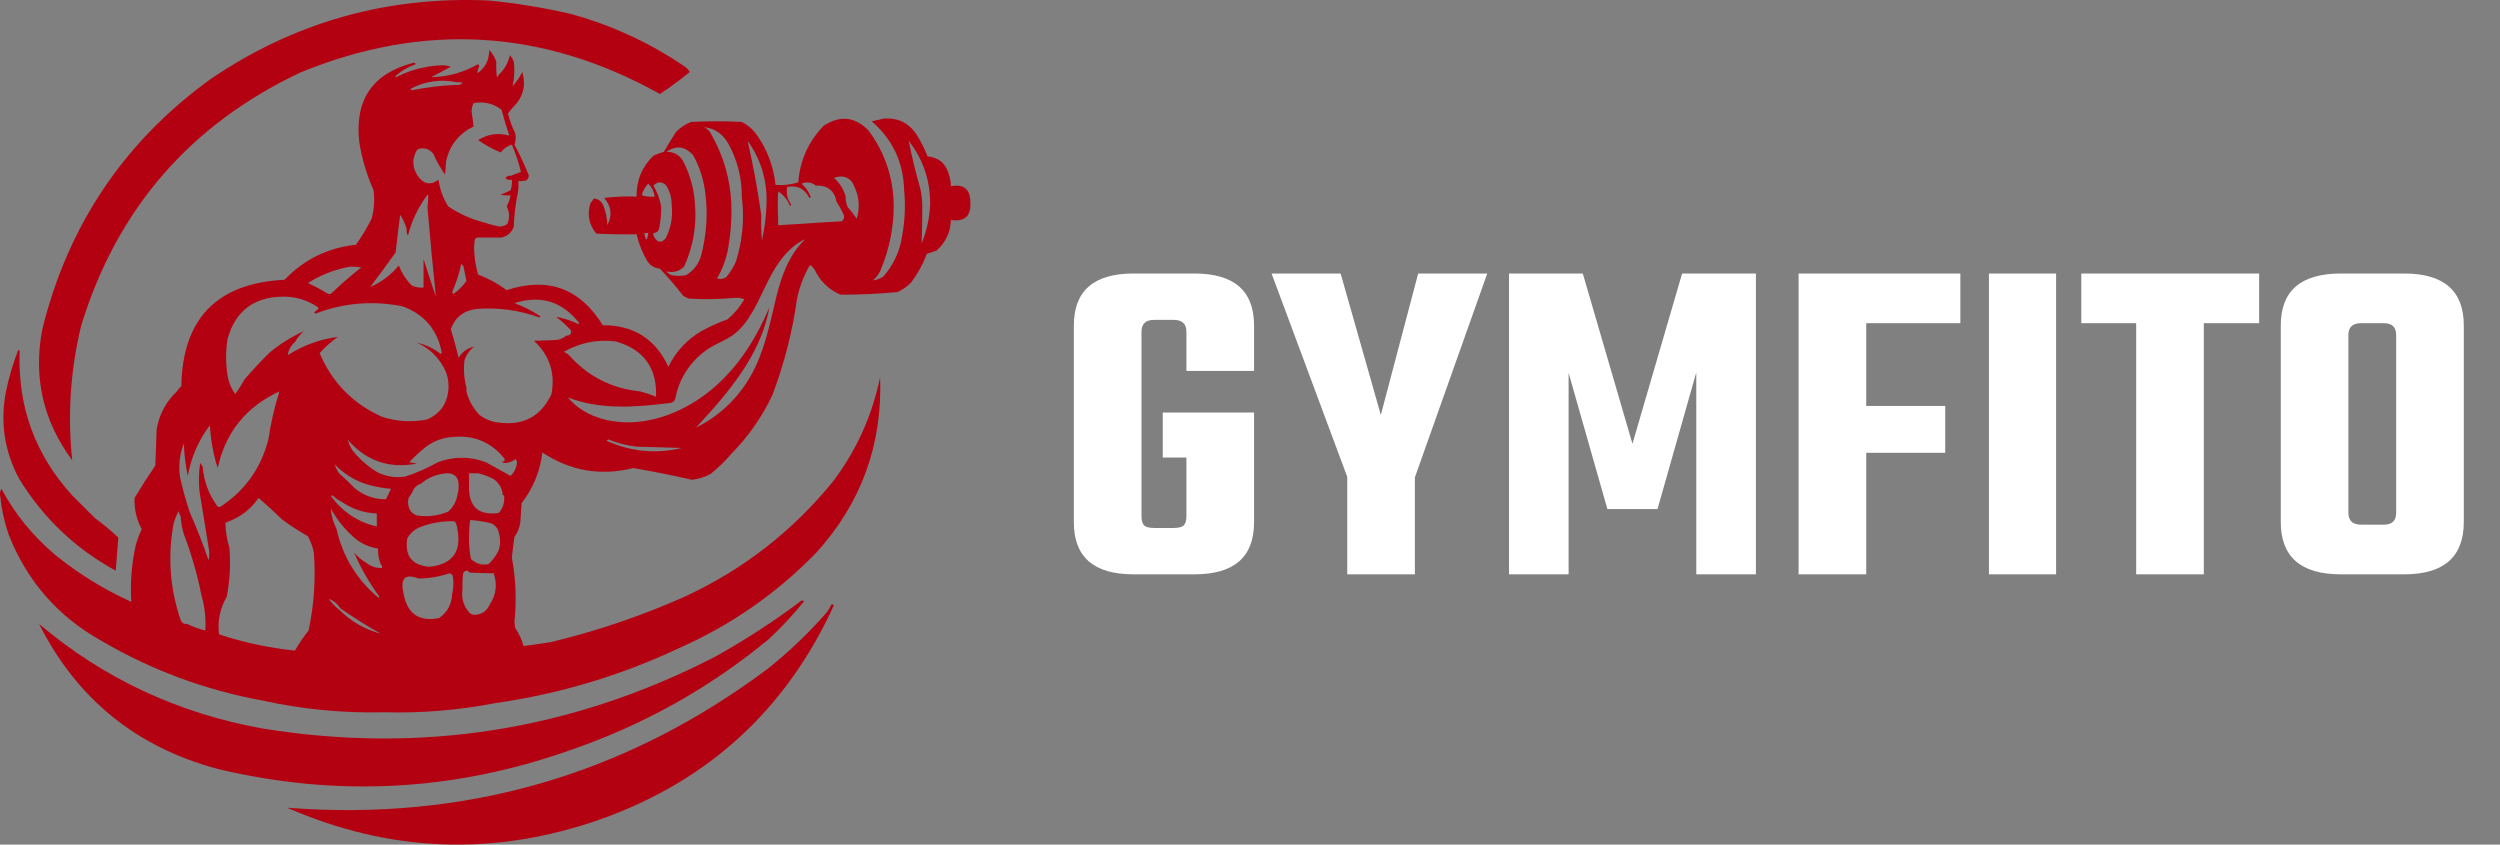
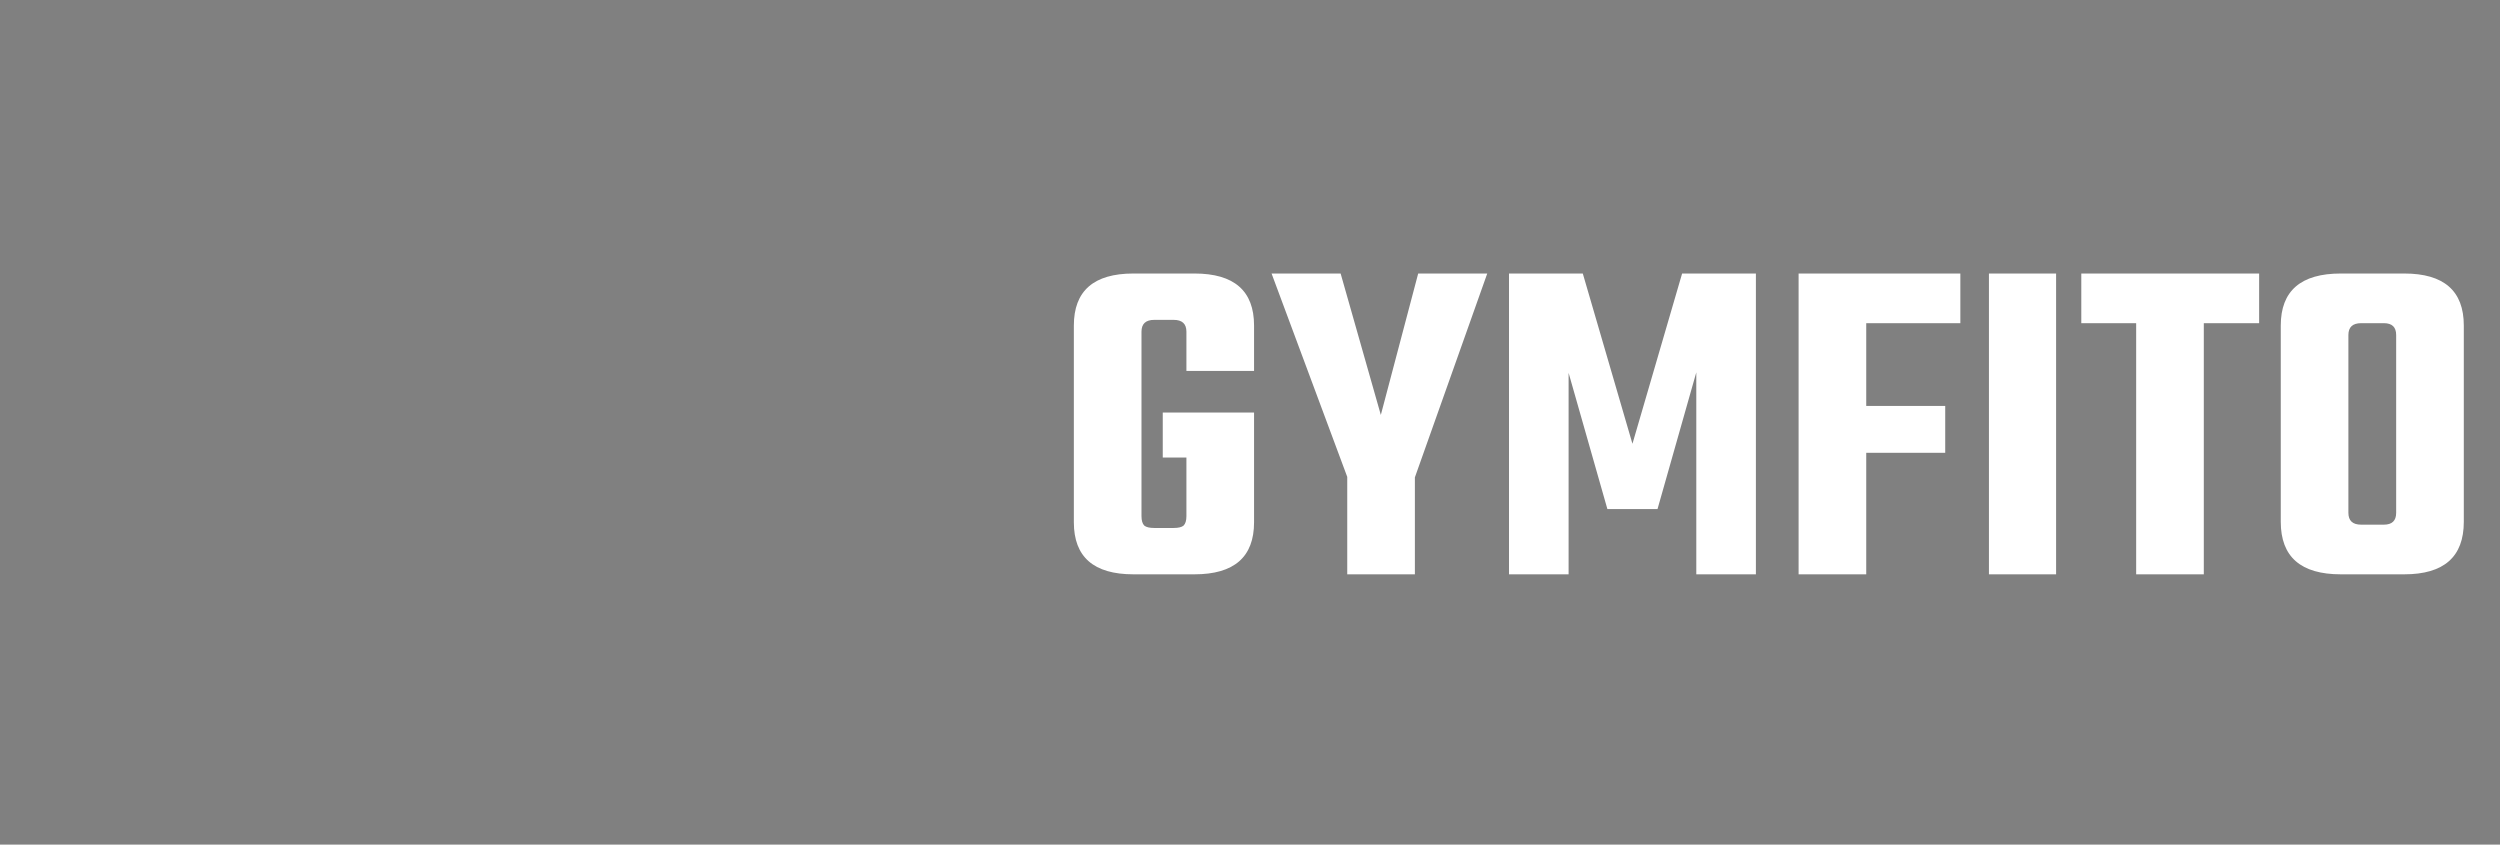
<svg xmlns="http://www.w3.org/2000/svg" width="148" height="50" viewBox="0 0 148 50" fill="none">
  <rect x="0" y="0" width="148" height="50" fill="#808080" stroke="none" />
  <g clip-path="url(#clip0_2176_44)">
    <path d="M4.813 19.252C6.934 12.364 11.253 7.379 17.77 4.297C25.081 1.295 32.181 1.718 39.069 5.566C39.68 5.16 40.27 4.724 40.837 4.259C40.775 4.158 40.697 4.067 40.607 3.99C38.499 2.538 36.159 1.459 33.686 0.798C32.115 0.442 30.523 0.185 28.919 0.029C22.909 -0.237 17.424 1.314 12.464 4.681C7.347 8.391 4.028 13.325 2.507 19.483C1.958 22.326 2.547 24.914 4.275 27.249C3.991 24.552 4.171 21.887 4.813 19.252Z" fill="#b40112" />
    <path d="M57.446 11.947C57.43 11.189 57.046 10.882 56.292 11.025C56.289 10.79 56.25 10.556 56.177 10.333C55.997 9.678 55.574 9.32 54.908 9.257C54.732 8.802 54.513 8.364 54.255 7.95C53.778 7.257 53.125 6.949 52.294 7.027L51.602 7.181C52.839 8.246 53.48 9.604 53.524 11.256C53.611 12.145 53.572 13.043 53.409 13.947C53.273 14.868 52.902 15.675 52.294 16.369C52.096 16.497 51.891 16.574 51.679 16.6C51.909 16.407 52.082 16.154 52.179 15.87C52.66 14.698 52.908 13.444 52.909 12.178C52.892 10.524 52.392 9.038 51.41 7.718C50.605 6.902 49.721 6.813 48.758 7.449C47.858 8.379 47.358 9.494 47.258 10.794C46.824 10.929 46.367 10.981 45.913 10.948C45.792 9.809 45.394 8.784 44.721 7.872C44.501 7.6 44.226 7.377 43.914 7.219C42.915 7.167 41.914 7.167 40.915 7.219C40.583 7.347 40.282 7.544 40.031 7.795C39.778 8.186 39.534 8.583 39.3 8.987C39.09 9.049 38.884 9.126 38.685 9.218C38.004 9.876 37.67 10.684 37.685 11.64C37.044 11.614 36.401 11.64 35.763 11.717C36.191 12.208 36.255 12.746 35.956 13.331C35.946 12.936 35.868 12.546 35.724 12.178C35.61 11.908 35.418 11.767 35.147 11.755C35.093 11.851 35.028 11.941 34.955 12.024C34.745 12.693 34.861 13.295 35.301 13.831C36.095 13.87 36.89 13.882 37.685 13.87C37.816 14.439 38.036 14.984 38.338 15.484C38.518 15.734 38.762 15.875 39.069 15.907C39.558 16.421 40.02 16.96 40.453 17.522L40.76 17.676C41.657 17.731 42.557 17.718 43.452 17.637C43.66 17.613 43.871 17.64 44.066 17.715C43.806 18.168 43.468 18.571 43.067 18.907C42.536 19.095 42.022 19.326 41.529 19.599C40.66 20.108 40.007 20.813 39.568 21.713C38.803 20.065 37.509 19.245 35.685 19.253C34.329 17.066 32.433 16.374 29.995 17.176C29.478 16.789 28.909 16.479 28.303 16.253C28.171 15.803 28.094 15.338 28.073 14.87C28.06 14.638 28.073 14.406 28.111 14.177L28.227 14.062C28.714 14.067 29.201 14.067 29.688 14.062C30.052 13.98 30.295 13.762 30.418 13.408C30.438 12.815 30.502 12.224 30.61 11.64C30.686 11.348 30.712 11.04 30.687 10.717C30.842 10.73 30.998 10.717 31.149 10.679C31.256 10.605 31.307 10.503 31.302 10.371C31.052 9.755 30.769 9.152 30.456 8.564C30.539 8.343 30.552 8.102 30.495 7.872C30.311 7.505 30.169 7.118 30.072 6.719C30.173 6.591 30.276 6.463 30.379 6.334C30.973 5.762 31.152 5.07 30.918 4.258C30.772 4.57 30.578 4.856 30.341 5.105C30.454 4.632 30.48 4.145 30.418 3.644C30.361 3.504 30.283 3.375 30.187 3.259C30.087 3.715 29.87 4.1 29.534 4.413C29.511 4.474 29.471 4.528 29.418 4.566C29.38 4.26 29.367 3.952 29.38 3.644C29.289 3.386 29.145 3.15 28.956 2.952C28.974 3.531 28.744 3.993 28.265 4.336C28.265 4.192 28.303 4.051 28.38 3.913C28.354 3.874 28.328 3.836 28.303 3.797C27.44 4.291 26.517 4.547 25.535 4.566C25.919 4.362 26.303 4.157 26.688 3.951C26.474 3.876 26.243 3.85 25.996 3.874C25.169 3.921 24.36 4.13 23.613 4.49C23.542 4.551 23.465 4.564 23.383 4.528C23.741 4.206 24.159 3.958 24.613 3.798C24.587 3.733 24.535 3.707 24.459 3.721C22.053 4.349 20.989 5.913 21.268 8.411C21.424 9.392 21.709 10.349 22.114 11.256C22.189 11.822 22.149 12.397 21.999 12.948C21.73 13.483 21.422 13.997 21.076 14.486C19.406 14.667 17.996 15.359 16.847 16.562C12.84 16.762 10.803 18.864 10.734 22.867C10.631 22.957 10.54 23.06 10.465 23.174C9.828 23.781 9.431 24.524 9.273 25.404C9.248 26.122 9.222 26.839 9.196 27.557C8.767 28.185 8.357 28.826 7.966 29.479C7.939 30.13 8.08 30.745 8.389 31.325C8.251 31.623 8.135 31.932 8.043 32.247C7.792 33.356 7.702 34.495 7.774 35.63C6.147 34.894 4.622 33.951 3.237 32.824C1.938 31.721 0.887 30.427 0.085 28.941C0.011 29.05 -0.014 29.178 0.008 29.325C0.083 30.111 0.251 30.885 0.507 31.632C1.59 34.392 3.422 36.494 6.005 37.937C8.967 39.673 12.146 40.852 15.54 41.474C17.913 41.995 20.339 42.227 22.768 42.166C24.959 42.227 27.151 42.046 29.303 41.628C33.105 41.087 36.745 39.998 40.222 38.36C43.295 36.997 45.999 35.113 48.334 32.708C50.995 29.768 52.251 26.307 52.102 22.328C51.636 24.59 50.714 26.641 49.333 28.479C46.913 31.462 43.953 33.756 40.452 35.361C37.923 36.479 35.298 37.367 32.609 38.014C32.072 38.098 31.534 38.175 30.994 38.245C30.892 37.859 30.723 37.495 30.495 37.168C30.482 37.053 30.469 36.937 30.456 36.822C30.59 35.553 30.538 34.27 30.302 33.016C30.344 32.604 30.395 32.194 30.456 31.786C30.637 31.538 30.753 31.256 30.802 30.939C30.828 30.555 30.853 30.171 30.879 29.786C31.564 28.904 31.974 27.904 32.109 26.787C33.76 27.883 35.554 28.19 37.492 27.71C38.652 27.908 39.806 28.138 40.952 28.402C41.344 28.365 41.723 28.248 42.067 28.056C42.514 27.699 42.926 27.3 43.297 26.864C44.293 25.855 45.112 24.685 45.719 23.404C46.418 21.568 46.908 19.66 47.181 17.715C47.316 17.026 47.563 16.363 47.911 15.754C47.963 15.703 48.014 15.703 48.065 15.754C48.105 15.826 48.157 15.891 48.219 15.946C48.54 16.639 49.053 17.139 49.757 17.445C50.886 17.448 52.014 17.396 53.14 17.291C53.441 17.148 53.714 16.953 53.947 16.715C54.334 16.198 54.645 15.628 54.87 15.023C55.063 14.969 55.256 14.905 55.447 14.831C55.988 14.35 56.27 13.748 56.293 13.024C57.119 13.146 57.504 12.787 57.446 11.947ZM45.374 12.178C45.345 12.877 45.255 13.571 45.105 14.254C45.066 13.742 45.054 13.23 45.066 12.716C44.857 11.239 44.588 9.778 44.259 8.333C45.072 9.481 45.444 10.762 45.374 12.178ZM38.146 13.793H38.377C38.305 14.3 38.228 14.3 38.146 13.793V13.793ZM37.992 11.563C38.063 11.293 38.191 11.062 38.377 10.871C38.585 11.082 38.713 11.338 38.761 11.64C38.502 11.665 38.241 11.639 37.992 11.563V11.563ZM38.723 14.024C38.686 13.953 38.673 13.872 38.685 13.793C38.881 13.788 38.996 13.686 39.031 13.485C39.106 13.08 39.144 12.668 39.146 12.255C39.07 11.808 38.914 11.378 38.685 10.986C38.915 10.749 39.158 10.737 39.415 10.948C39.644 11.289 39.765 11.691 39.761 12.101C39.843 12.806 39.727 13.473 39.415 14.101C39.166 14.405 38.935 14.379 38.723 14.024ZM41.492 15.177C41.34 15.662 41.046 16.033 40.607 16.292C40.328 16.343 40.041 16.343 39.761 16.292C39.639 16.246 39.532 16.166 39.453 16.061C39.844 16.165 40.19 16.075 40.492 15.792C41.03 14.627 41.248 13.396 41.145 12.101C41.098 11.245 40.875 10.408 40.492 9.641C40.284 9.203 39.938 8.985 39.453 8.987C40.022 8.592 40.547 8.656 41.03 9.179C41.425 9.892 41.674 10.676 41.76 11.486C41.911 12.722 41.822 13.953 41.492 15.177ZM42.453 16.484C42.768 15.935 42.989 15.338 43.106 14.716C43.257 13.853 43.322 12.977 43.298 12.101C43.236 10.621 42.839 9.237 42.107 7.949C42.022 7.762 41.871 7.611 41.684 7.526C42.309 7.603 42.783 7.924 43.106 8.487C43.65 9.467 43.919 10.518 43.913 11.64C44.079 12.935 43.963 14.217 43.567 15.484C43.423 15.819 43.228 16.13 42.991 16.407C42.813 16.52 42.633 16.545 42.452 16.484H42.453ZM28.035 6.104C28.64 5.995 29.191 6.124 29.688 6.488C29.826 7.005 29.98 7.518 30.149 8.026C29.488 7.844 28.873 7.934 28.304 8.295C28.724 8.588 29.175 8.833 29.649 9.026C29.808 8.801 30.039 8.638 30.303 8.564C30.528 9.086 30.708 9.626 30.841 10.179C30.628 10.257 30.423 10.334 30.226 10.41C30.084 10.388 29.982 10.44 29.919 10.563C30.033 10.636 30.17 10.663 30.303 10.64C30.321 10.849 30.295 11.058 30.226 11.256C30.032 11.369 29.826 11.459 29.611 11.525C29.814 11.563 30.02 11.576 30.226 11.563C30.182 11.791 30.104 12.011 29.995 12.217C30.169 12.559 30.182 12.905 30.034 13.255C29.904 13.361 29.74 13.415 29.573 13.408C29.272 13.355 28.977 13.278 28.688 13.178C27.92 12.987 27.191 12.661 26.535 12.217C26.233 11.738 26.036 11.201 25.959 10.64C25.489 10.985 25.079 10.908 24.728 10.41C24.398 9.896 24.385 9.383 24.69 8.872C24.741 8.846 24.793 8.821 24.844 8.795C25.175 8.741 25.444 8.843 25.651 9.103C25.841 9.534 26.073 9.946 26.343 10.333L26.42 9.487C26.644 8.57 27.183 7.903 28.035 7.487C28.004 7.197 27.966 6.902 27.919 6.603C27.918 6.43 27.958 6.259 28.035 6.104ZM27.612 16.638C27.396 16.932 27.136 17.191 26.843 17.407C26.817 17.369 26.791 17.33 26.766 17.292C27.001 16.76 27.181 16.206 27.304 15.638C27.396 15.675 27.447 15.751 27.458 15.869L27.612 16.638ZM29.88 27.172C29.894 27.292 29.83 27.343 29.688 27.326C29.77 27.398 29.872 27.423 29.995 27.403C30.191 27.372 30.376 27.293 30.533 27.172C30.559 27.236 30.585 27.3 30.61 27.364C30.577 27.687 30.448 27.956 30.226 28.172L28.765 27.364C27.817 27.009 26.868 27.009 25.92 27.364C25.308 27.709 24.665 27.992 23.998 28.211C23.436 28.298 22.898 28.221 22.383 27.98C21.791 27.631 21.27 27.174 20.845 26.634C20.734 26.439 20.644 26.233 20.576 26.019C21.665 27.288 23.036 27.762 24.69 27.442L24.229 27.365C24.537 27.031 24.871 26.723 25.228 26.442C25.709 26.09 26.247 25.898 26.843 25.865C28.093 25.756 29.106 26.192 29.88 27.172H29.88ZM21.845 28.71C22.273 28.824 22.711 28.901 23.152 28.941L22.845 29.556C22.161 29.563 21.546 29.345 20.999 28.902C20.702 28.592 20.394 28.297 20.076 28.018C19.964 27.851 19.873 27.67 19.807 27.48C20.375 28.078 21.055 28.488 21.845 28.71ZM24.19 29.479C24.312 29.311 24.416 29.131 24.498 28.941C24.609 28.79 24.75 28.687 24.921 28.633C25.358 28.262 25.87 28.057 26.459 28.018C26.908 28.015 27.139 28.245 27.151 28.71C27.159 28.918 27.133 29.126 27.074 29.325C27.004 29.707 26.825 30.028 26.535 30.286C25.944 30.536 25.329 30.613 24.69 30.517C24.53 30.463 24.402 30.374 24.306 30.248C24.163 30.01 24.125 29.754 24.19 29.479ZM29.534 30.363C28.335 30.536 27.746 30.011 27.766 28.787V28.018H28.304C28.624 28.096 28.934 28.212 29.227 28.364C29.557 28.602 29.736 28.923 29.765 29.325H29.842C29.886 29.718 29.784 30.064 29.534 30.363ZM27.881 33.093C27.797 32.675 27.758 32.25 27.766 31.823C27.766 31.723 27.768 31.625 27.772 31.527C27.772 31.523 27.772 31.52 27.772 31.517C27.776 31.421 27.782 31.326 27.79 31.232C27.79 31.207 27.792 31.18 27.793 31.154C27.794 31.139 27.794 31.123 27.795 31.108C27.797 31.085 27.799 31.062 27.801 31.039C27.804 31.016 27.807 30.993 27.81 30.97C27.812 30.952 27.815 30.934 27.817 30.916C27.825 30.873 27.832 30.83 27.842 30.785C28.256 30.815 28.668 30.879 29.072 30.978C29.327 31.092 29.481 31.284 29.533 31.554C29.628 31.878 29.628 32.211 29.533 32.554C29.385 32.873 29.176 33.161 28.918 33.4C28.514 33.472 28.168 33.369 27.881 33.093ZM26.766 35.169C26.743 35.767 26.486 36.241 25.997 36.591C24.793 36.825 24.088 36.325 23.883 35.092C23.692 34.229 23.987 33.947 24.767 34.246C25.395 34.244 26.018 34.14 26.612 33.939C26.654 33.949 26.692 33.968 26.725 33.995C26.758 34.021 26.785 34.054 26.804 34.093C26.864 34.45 26.851 34.816 26.766 35.169ZM25.42 33.554C24.381 33.462 23.945 32.898 24.113 31.863C24.272 31.588 24.49 31.383 24.767 31.247C25.448 30.963 26.183 30.831 26.92 30.863C27.014 30.999 27.068 31.159 27.074 31.324C27.338 32.663 26.787 33.406 25.42 33.554ZM22.46 35.323C22.447 35.348 22.434 35.374 22.422 35.4C21.132 34.327 20.299 32.968 19.923 31.324C19.736 30.938 19.619 30.521 19.577 30.093C19.923 30.732 20.378 31.305 20.922 31.786C21.339 32.161 21.826 32.391 22.383 32.478C22.369 32.793 22.422 33.107 22.537 33.401C22.607 33.455 22.632 33.532 22.614 33.631C22.265 33.635 21.957 33.532 21.691 33.324C21.414 33.163 21.167 32.954 20.961 32.709C21.36 33.634 21.863 34.511 22.46 35.323ZM20.23 29.71C20.851 30.134 21.543 30.365 22.306 30.402V31.171C21.198 30.91 20.3 30.321 19.615 29.402C19.615 29.351 19.641 29.325 19.692 29.325C19.849 29.482 20.031 29.612 20.23 29.71ZM19.461 35.438C19.741 35.55 19.972 35.742 20.153 36.015C20.92 36.552 21.714 37.052 22.537 37.514C21.59 37.258 20.77 36.784 20.076 36.091C19.834 35.912 19.625 35.691 19.461 35.438ZM27.42 33.939C27.474 33.826 27.564 33.775 27.689 33.785C27.721 33.841 27.772 33.879 27.843 33.901C28.311 33.923 28.772 33.936 29.227 33.939C29.45 34.593 29.373 35.208 28.996 35.784C28.82 36.181 28.512 36.386 28.073 36.4C28.014 36.395 27.957 36.38 27.904 36.353C27.851 36.327 27.804 36.291 27.766 36.246C27.428 35.845 27.3 35.384 27.381 34.862C27.369 34.553 27.382 34.245 27.42 33.939L27.42 33.939ZM23.421 14.946C23.504 14.202 23.593 13.459 23.69 12.716C23.863 12.976 23.993 13.262 24.075 13.563C24.052 13.696 24.079 13.833 24.152 13.947C24.381 13.04 24.778 12.22 25.343 11.487C25.357 11.743 25.344 12.001 25.305 12.255C25.453 14.028 25.62 15.797 25.805 17.561C25.55 16.811 25.307 16.068 25.074 15.331V17.023C24.838 17.046 24.599 17.006 24.382 16.907C24.034 16.553 23.778 16.156 23.613 15.716C23.141 16.28 22.577 16.703 21.922 16.985C22.431 16.312 22.931 15.633 23.421 14.946ZM27.074 4.873H27.381C27.301 5.009 27.172 5.06 26.997 5.027C26.131 5.061 25.27 5.164 24.421 5.335C24.362 5.329 24.324 5.304 24.305 5.258C25.177 4.8 26.099 4.671 27.074 4.873ZM20.692 15.793C20.923 15.78 21.155 15.793 21.384 15.831C20.771 16.315 20.182 16.828 19.615 17.369C19.538 17.42 19.461 17.42 19.384 17.369C19.011 17.144 18.626 16.939 18.231 16.754C18.997 16.272 19.817 15.952 20.692 15.793ZM16.693 17.561C17.467 17.546 18.172 17.751 18.808 18.176C18.859 18.228 18.859 18.279 18.808 18.33C18.735 18.37 18.67 18.422 18.615 18.484C18.615 18.535 18.641 18.561 18.692 18.561C20.366 17.924 22.083 17.783 23.844 18.138C25.128 18.618 25.897 19.528 26.151 20.867C26.144 20.882 26.138 20.897 26.132 20.913C26.125 20.92 26.117 20.927 26.109 20.932L26.108 20.932C26.097 20.938 26.086 20.942 26.074 20.944C25.655 20.619 25.194 20.402 24.69 20.291C25.311 20.567 25.798 20.99 26.151 21.56C26.478 22.045 26.606 22.584 26.535 23.175C26.436 23.947 26.026 24.498 25.305 24.828C24.395 25.011 23.498 24.96 22.614 24.674C20.89 23.899 19.66 22.643 18.923 20.907C19.244 20.546 19.605 20.224 20 19.945C18.954 20.076 17.968 20.435 17.039 21.021C17.078 20.712 17.219 20.456 17.462 20.252C17.597 20.001 17.78 19.779 18.001 19.599C17.251 19.937 16.553 20.377 15.924 20.906C15.409 21.415 14.922 21.941 14.463 22.482C14.303 22.776 14.123 23.059 13.925 23.329C13.682 22.986 13.524 22.59 13.463 22.175C13.363 21.487 13.363 20.788 13.463 20.099C13.908 18.45 14.985 17.603 16.693 17.561V17.561ZM12.156 37.323C11.784 37.237 11.423 37.108 11.08 36.938C10.891 36.953 10.763 36.876 10.696 36.707C10.062 34.851 9.921 32.954 10.273 31.017C10.344 30.75 10.447 30.492 10.58 30.248C10.596 30.368 10.635 30.471 10.695 30.556C10.71 30.922 10.775 31.284 10.888 31.633C11.335 32.806 11.682 34.015 11.926 35.246C12.12 35.914 12.197 36.606 12.156 37.323ZM12.849 29.941C12.351 29.252 12.069 28.483 12.002 27.634L11.849 27.403C11.767 27.964 11.754 28.532 11.81 29.095C11.99 30.198 12.169 31.3 12.348 32.401C12.4 32.655 12.4 32.917 12.348 33.17C12.018 32.203 11.646 31.255 11.233 30.325C11.005 29.644 10.813 28.951 10.657 28.249C10.557 27.561 10.634 26.894 10.887 26.25C10.902 26.897 10.98 27.54 11.118 28.172C11.316 27.065 11.752 26.066 12.426 25.173C12.47 26.035 12.625 26.888 12.887 27.711C13.351 25.593 14.569 24.081 16.539 23.174C16.248 24.104 16.029 25.055 15.886 26.019C15.455 27.704 14.52 29.024 13.079 29.979C12.992 30.037 12.915 30.024 12.849 29.94V29.941ZM12.964 37.553C12.871 36.76 13.025 36.016 13.425 35.323C13.611 34.361 13.663 33.377 13.579 32.401C13.428 31.928 13.35 31.436 13.349 30.94C14.171 30.665 14.825 30.178 15.31 29.479C15.777 29.879 16.238 30.302 16.694 30.748C17.186 31.112 17.7 31.446 18.232 31.748C18.392 32.05 18.509 32.374 18.578 32.709C18.697 34.254 18.593 35.807 18.269 37.323C17.97 37.699 17.7 38.097 17.462 38.514C15.932 38.359 14.424 38.036 12.964 37.552V37.553ZM32.648 23.328C32.034 24.641 30.996 25.205 29.534 25.019C29.114 24.975 28.715 24.816 28.381 24.558C28.005 24.166 27.749 23.705 27.612 23.174V22.943C27.472 22.417 27.433 21.869 27.497 21.328C27.603 21.001 27.795 20.732 28.073 20.521C27.683 20.602 27.376 20.82 27.151 21.175C27.012 20.605 26.858 20.042 26.689 19.483C26.947 18.775 27.46 18.378 28.227 18.291C29.479 18.191 30.738 18.361 31.918 18.791C32.01 18.764 32.01 18.726 31.918 18.675C31.458 18.381 30.968 18.136 30.457 17.945C32.01 17.45 33.291 17.847 34.301 19.137L34.224 19.175C33.807 18.98 33.368 18.838 32.917 18.752C33.236 18.994 33.532 19.264 33.801 19.559C33.84 19.762 33.751 19.865 33.532 19.867C33.318 20.045 33.062 20.135 32.763 20.136C32.364 20.145 31.98 20.158 31.61 20.174C32.534 21.037 32.88 22.088 32.648 23.328ZM36.454 20.213C38.105 20.684 38.9 21.774 38.838 23.481C38.536 23.363 38.228 23.261 37.915 23.174C36.21 23 34.8 22.283 33.686 21.021C33.593 20.942 33.49 20.878 33.379 20.829C34.336 20.282 35.361 20.077 36.454 20.213ZM35.916 26.096C35.934 26.05 35.973 26.024 36.032 26.019C36.56 26.238 37.116 26.38 37.685 26.442L40.376 26.519C38.836 26.883 37.349 26.742 35.916 26.096ZM47.604 14.225C46.7 15.11 46.253 16.366 45.953 17.6C45.559 19.215 45.265 20.807 44.433 22.27C43.692 23.573 42.557 24.651 41.209 25.309C43.124 23.244 45.07 20.977 45.543 18.201C44.87 19.818 43.94 21.347 42.68 22.565C41.42 23.783 39.816 24.676 38.083 24.935C36.468 25.177 34.659 24.783 33.617 23.526C35.497 24.271 37.6 24.113 39.607 23.864C39.699 23.852 39.796 23.838 39.867 23.779C39.957 23.705 39.983 23.579 40.006 23.465C40.265 22.232 41.074 21.124 42.17 20.503C42.559 20.283 42.982 20.121 43.349 19.866C43.846 19.521 44.218 19.022 44.524 18.5C44.986 17.713 45.319 16.857 45.775 16.067C46.231 15.278 46.841 14.534 47.672 14.158C47.65 14.181 47.627 14.202 47.604 14.224V14.225ZM49.834 13.101C49.012 13.142 48.192 13.194 47.373 13.255C46.938 13.286 46.502 13.312 46.066 13.332V12.947C46.04 12.405 46.04 11.866 46.066 11.333C46.387 11.537 46.617 11.819 46.758 12.179C46.809 12.179 46.835 12.153 46.835 12.102C46.604 11.782 46.527 11.436 46.604 11.064C47.209 10.956 47.644 11.174 47.911 11.718C47.963 11.718 47.988 11.692 47.988 11.641C47.873 11.345 47.688 11.081 47.45 10.872C47.763 10.745 48.045 10.784 48.296 10.987C48.984 10.959 49.394 11.279 49.526 11.948C49.688 12.193 49.829 12.45 49.95 12.717C49.998 12.874 49.96 13.002 49.834 13.101V13.101ZM50.718 12.947C50.557 12.703 50.377 12.471 50.18 12.255C50.097 12.061 50.058 11.851 50.064 11.64C49.943 11.208 49.713 10.836 49.372 10.525C49.981 10.33 50.391 10.522 50.602 11.102C50.869 11.69 50.908 12.306 50.718 12.947V12.947ZM54.562 14.408C54.592 13.643 54.605 12.874 54.6 12.101C54.587 11.791 54.549 11.483 54.485 11.179C54.215 10.233 53.984 9.285 53.794 8.334C54.653 9.435 55.076 10.691 55.063 12.101C55.03 12.893 54.861 13.674 54.562 14.408L54.562 14.408Z" fill="#b40112" />
    <path d="M6.851 33.785C6.905 33.13 6.957 32.476 7.005 31.824C6.567 31.412 6.105 31.027 5.621 30.671L4.275 29.325C2.095 26.936 1.057 24.117 1.161 20.867C1.174 20.791 1.149 20.74 1.084 20.713C0.771 21.511 0.527 22.334 0.354 23.174C0.002 24.985 0.258 26.702 1.123 28.326C2.541 30.654 4.451 32.474 6.851 33.785Z" fill="#b40112" />
    <path d="M49.218 35.784C49.147 35.948 49.057 36.103 48.949 36.245C47.886 37.463 46.715 38.583 45.451 39.59C37.023 45.889 27.539 48.631 17.001 47.818C23.079 50.475 29.256 50.706 35.532 48.51C41.937 46.231 46.55 42.002 49.372 35.822C49.351 35.805 49.326 35.793 49.3 35.786C49.273 35.779 49.245 35.779 49.218 35.784Z" fill="#b40112" />
-     <path d="M33.686 44.434C38.056 42.943 42.003 40.739 45.528 37.822C46.272 37.129 46.966 36.384 47.604 35.592C47.583 35.575 47.558 35.562 47.531 35.556C47.505 35.549 47.477 35.548 47.45 35.554C45.811 36.785 44.09 37.903 42.298 38.898C33.85 43.238 24.93 44.648 15.54 43.127C10.528 42.222 6.119 40.159 2.315 36.938C4.543 41.36 8.055 44.218 12.849 45.511C19.898 47.204 26.843 46.845 33.686 44.434Z" fill="#b40112" />
  </g>
  <path d="M74.24 21.96H70.236V19.636C70.236 19.169 69.984 18.936 69.48 18.936H68.332C67.828 18.936 67.576 19.169 67.576 19.636V30.556C67.576 30.817 67.632 31.004 67.743 31.116C67.856 31.209 68.052 31.256 68.332 31.256H69.48C69.76 31.256 69.956 31.209 70.067 31.116C70.18 31.004 70.236 30.817 70.236 30.556V27.084H68.835V24.424H74.24V30.92C74.24 32.973 73.064 34 70.712 34H67.1C64.748 34 63.572 32.973 63.572 30.92V19.272C63.572 17.219 64.748 16.192 67.1 16.192H70.712C73.064 16.192 74.24 17.219 74.24 19.272V21.96ZM83.761 34H79.757V28.232L75.277 16.192H79.365L81.745 24.564L83.957 16.192H88.045L83.761 28.26V34ZM92.861 34H89.333V16.192H93.701L96.641 26.272L99.581 16.192H103.949V34H100.421V22.044L98.125 30.136H95.157L92.861 22.072V34ZM116.053 19.132H110.481V24.032H115.157V26.804H110.481V34H106.477V16.192H116.053V19.132ZM117.745 16.192H121.721V34H117.745V16.192ZM133.741 16.192V19.132H130.465V34H126.461V19.132H123.213V16.192H133.741ZM138.577 16.192H142.329C144.681 16.192 145.857 17.219 145.857 19.272V30.892C145.857 32.964 144.681 34 142.329 34H138.577C136.207 34 135.021 32.964 135.021 30.892V19.272C135.021 17.219 136.207 16.192 138.577 16.192ZM141.853 30.36V19.832C141.853 19.365 141.611 19.132 141.125 19.132H139.781C139.277 19.132 139.025 19.365 139.025 19.832V30.36C139.025 30.827 139.277 31.06 139.781 31.06H141.125C141.611 31.06 141.853 30.827 141.853 30.36Z" fill="white" />
  <defs>
    <clipPath id="clip0_2176_44">
-       <rect width="57.452" height="50" fill="white" />
-     </clipPath>
+       </clipPath>
  </defs>
</svg>